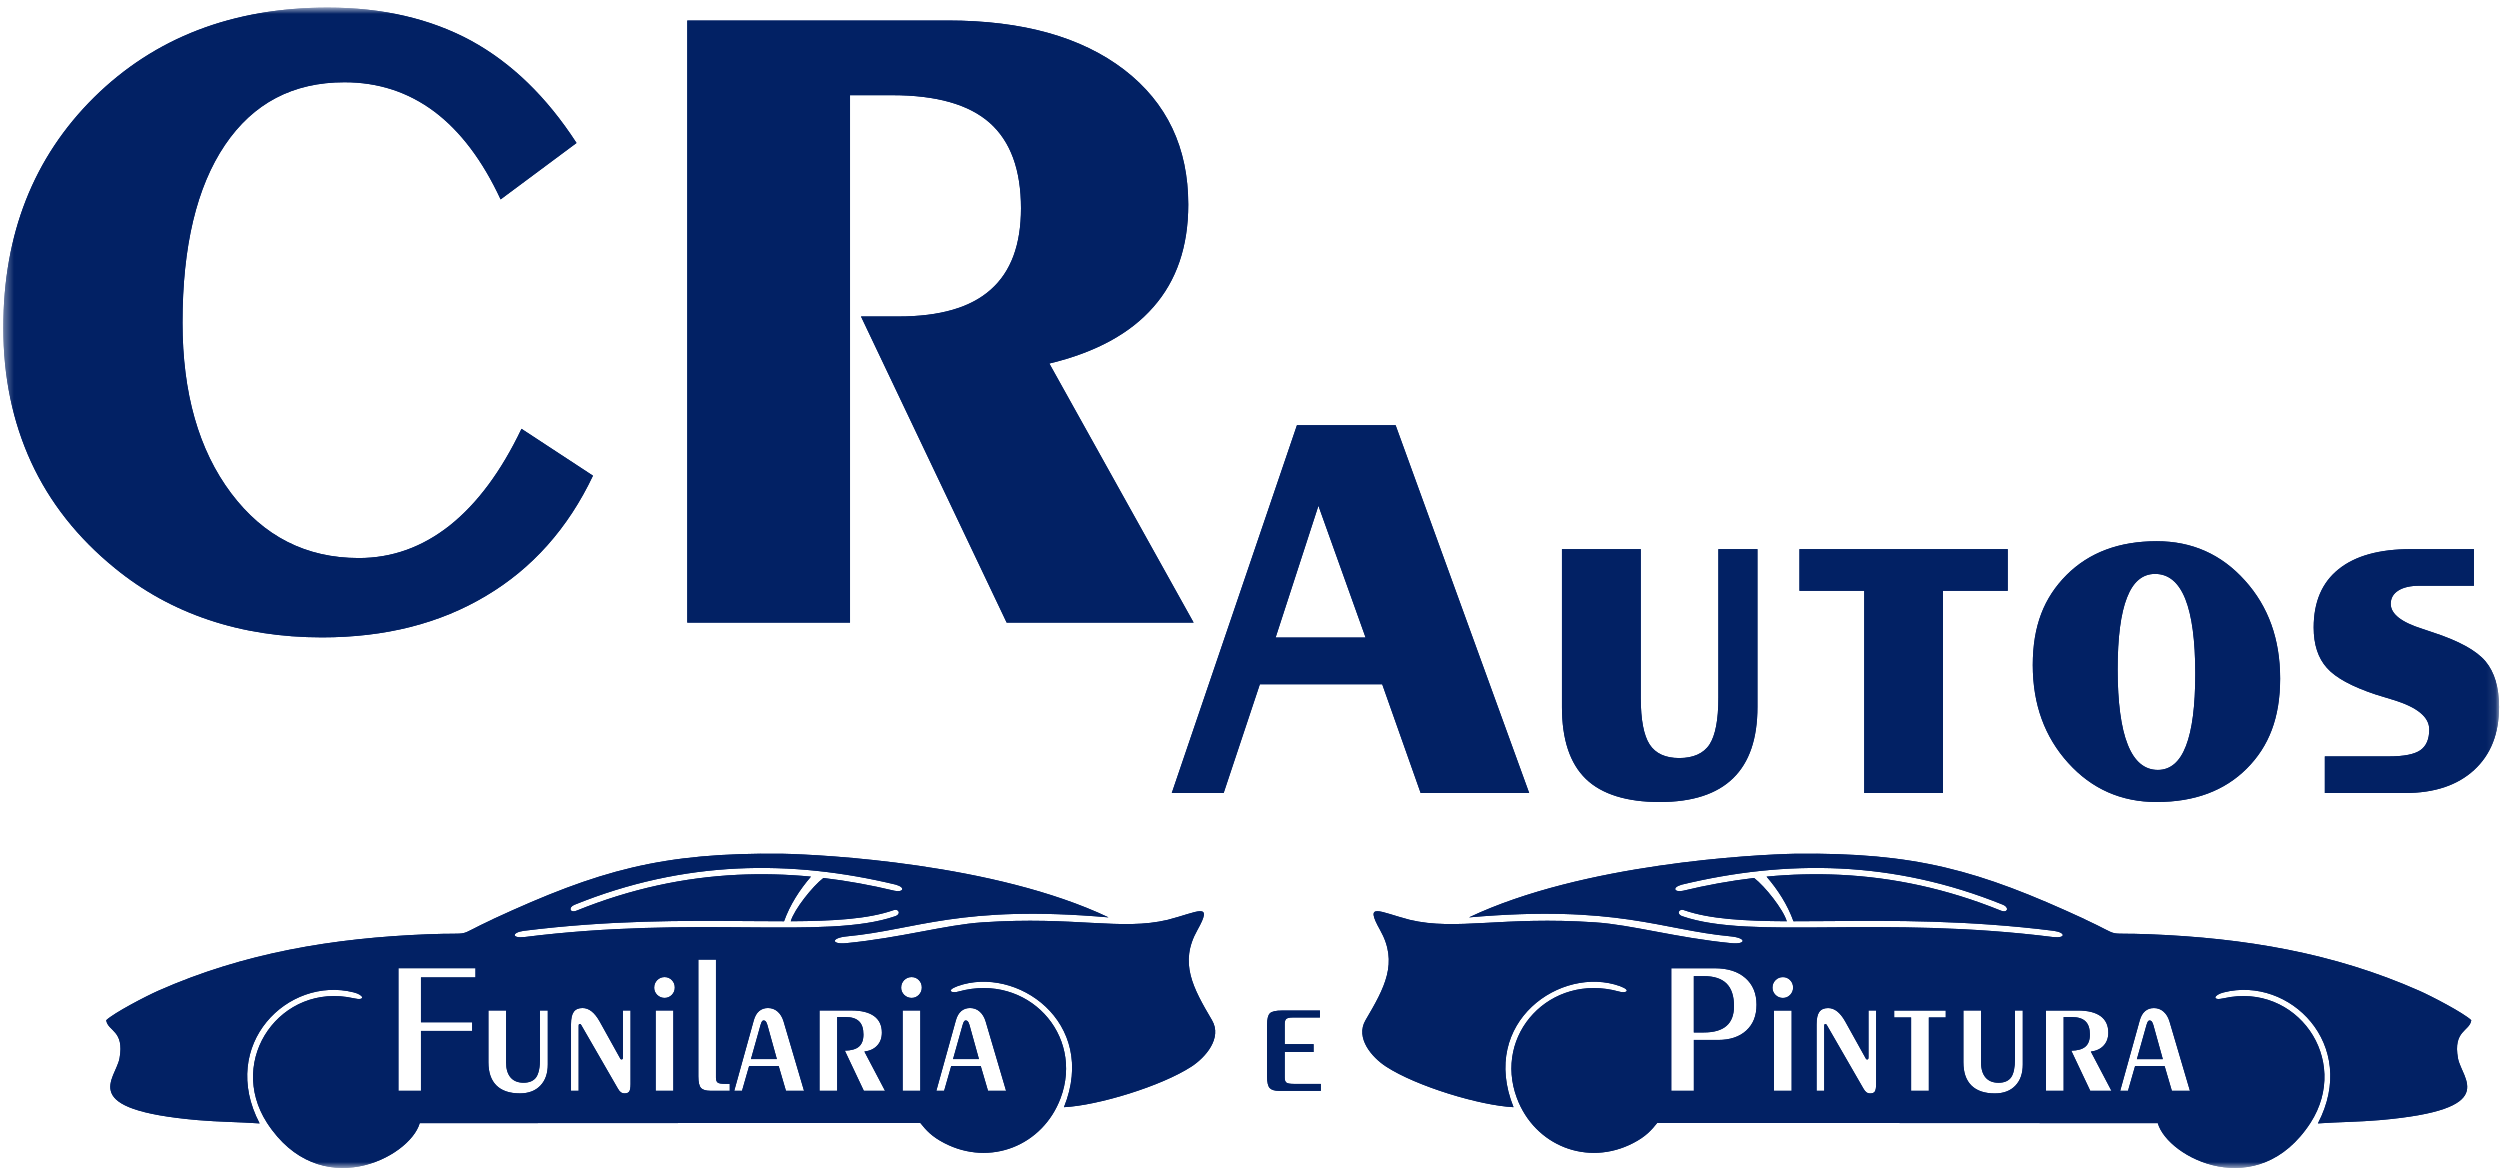
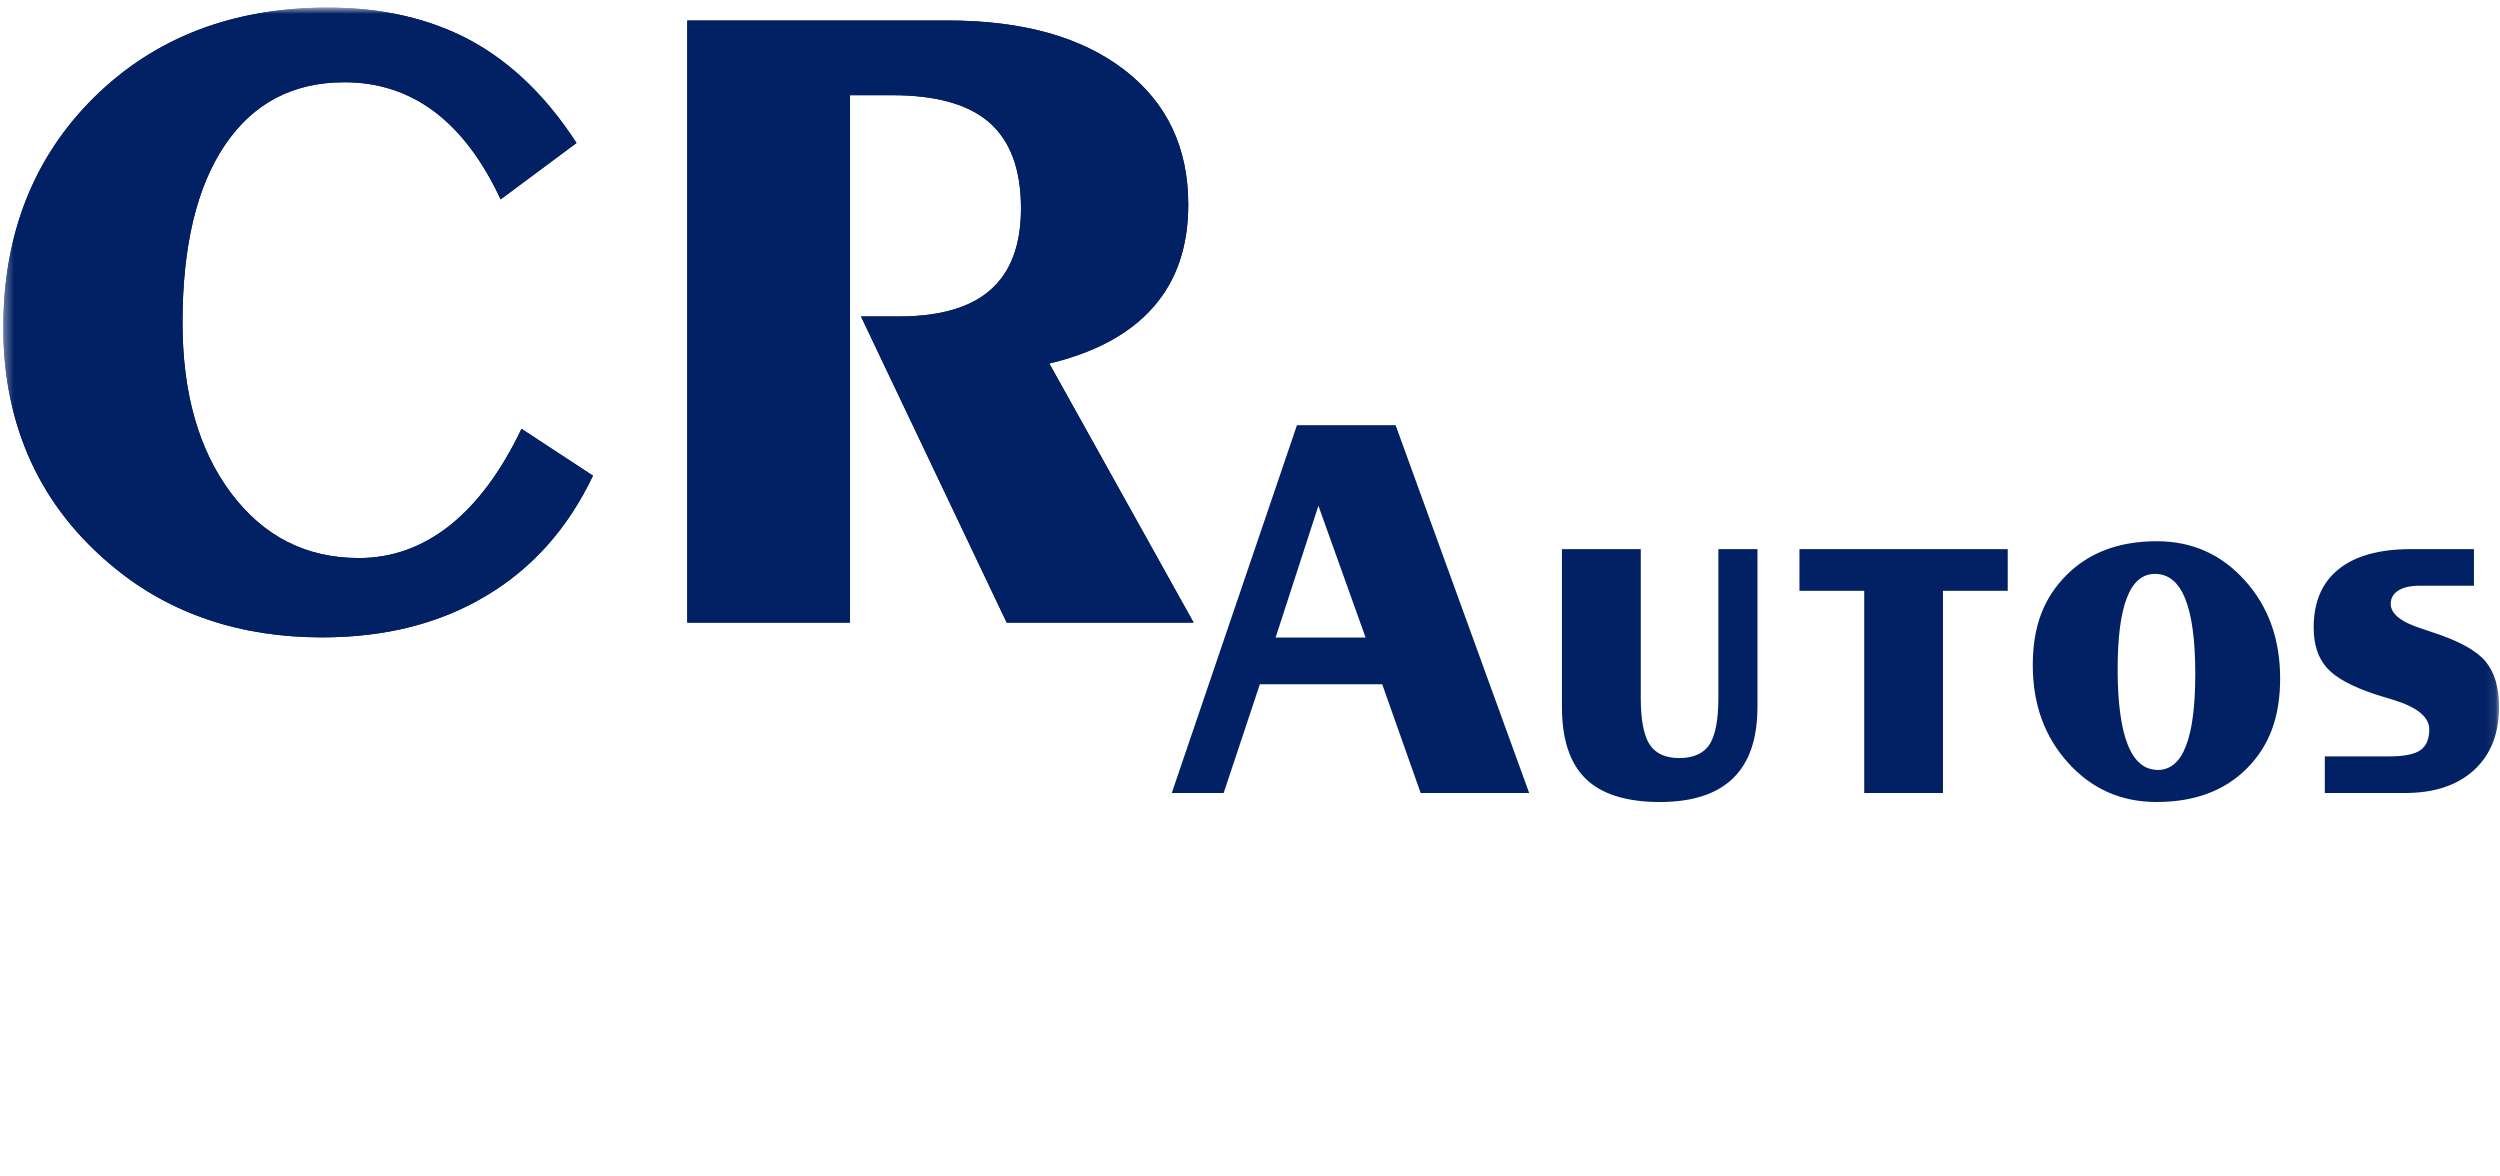
<svg xmlns="http://www.w3.org/2000/svg" width="270" height="127" viewBox="0 0 270 127" fill="none">
  <g clip-path="url(#clip0_246_90)">
    <mask id="mask0_246_90" style="mask-type:luminance" maskUnits="userSpaceOnUse" x="0" y="0" width="270" height="127">
      <path d="M269.898 0.82H0.356V126.133H269.898V0.82Z" fill="white" />
    </mask>
    <g mask="url(#mask0_246_90)">
-       <path fill-rule="evenodd" clip-rule="evenodd" d="M43.031 117.805V104.568H51.352V105.561H45.464V110.405H50.992V111.338H45.464V117.805H43.031ZM54.659 114.748C54.659 115.448 54.819 115.984 55.145 116.367C55.469 116.745 55.941 116.932 56.55 116.932C57.159 116.932 57.638 116.734 57.91 116.336C58.181 115.943 58.318 115.284 58.318 114.361V109.128H59.161V114.961C59.161 115.931 58.894 116.693 58.359 117.251C57.82 117.809 57.085 118.086 56.148 118.086C55.038 118.086 54.191 117.801 53.615 117.232C53.039 116.662 52.749 115.827 52.749 114.725V109.128H54.659V114.748ZM62.494 117.805H61.669V110.608C61.669 109.993 61.769 109.551 61.966 109.277C62.167 109.003 62.483 108.865 62.914 108.865C63.259 108.865 63.586 108.985 63.891 109.224C64.199 109.465 64.489 109.828 64.764 110.319L67.008 114.358C67.008 114.358 67.026 114.384 67.052 114.399C67.074 114.414 67.1 114.418 67.126 114.418C67.178 114.418 67.216 114.399 67.242 114.365C67.264 114.336 67.275 114.268 67.275 114.171V109.128H68.1V117.071C68.1 117.472 68.052 117.742 67.959 117.881C67.862 118.019 67.702 118.086 67.472 118.086C67.309 118.086 67.167 118.045 67.052 117.966C66.937 117.881 66.829 117.745 66.725 117.558L62.776 110.709C62.75 110.66 62.724 110.63 62.706 110.615C62.691 110.597 62.665 110.593 62.639 110.593C62.579 110.593 62.542 110.608 62.523 110.633C62.501 110.66 62.494 110.724 62.494 110.828V117.809V117.805ZM70.652 106.65C70.652 106.339 70.764 106.073 70.979 105.852C71.198 105.632 71.469 105.523 71.778 105.523C72.086 105.523 72.343 105.632 72.554 105.849C72.773 106.066 72.877 106.336 72.877 106.654C72.877 106.972 72.77 107.224 72.558 107.445C72.343 107.666 72.082 107.775 71.774 107.775C71.466 107.775 71.195 107.663 70.975 107.445C70.756 107.224 70.648 106.961 70.648 106.654L70.652 106.65ZM70.812 109.131H72.721V117.805H70.812V109.131ZM75.415 103.638H77.324V116.374C77.324 116.636 77.384 116.816 77.503 116.913C77.618 117.007 77.896 117.056 78.331 117.056H78.814V117.805H76.722C76.24 117.805 75.901 117.704 75.708 117.498C75.519 117.295 75.422 116.876 75.422 116.246V103.638H75.415ZM80.906 115.13L80.14 117.805H79.297L81.407 110.203C81.526 109.768 81.716 109.434 81.976 109.206C82.236 108.981 82.559 108.865 82.938 108.865C83.335 108.865 83.684 108.992 83.978 109.247C84.272 109.502 84.491 109.858 84.628 110.322L86.835 117.805H84.881L84.097 115.13H80.906ZM81.103 114.381H83.9L82.878 110.698C82.815 110.495 82.752 110.36 82.693 110.3C82.633 110.237 82.559 110.206 82.466 110.206C82.403 110.206 82.347 110.24 82.295 110.311C82.247 110.378 82.191 110.514 82.135 110.709L81.103 114.381ZM90.416 117.805H88.507V109.131H91.957C93.031 109.131 93.845 109.333 94.406 109.742C94.963 110.15 95.242 110.746 95.242 111.521C95.242 112.087 95.075 112.556 94.741 112.916C94.406 113.279 93.942 113.496 93.355 113.567L95.584 117.805H93.292L91.241 113.47C91.936 113.455 92.445 113.312 92.764 113.035C93.087 112.758 93.251 112.324 93.251 111.728C93.251 111.083 93.095 110.608 92.775 110.3C92.455 109.993 91.969 109.839 91.3 109.839H90.416V117.805ZM97.326 106.65C97.326 106.339 97.438 106.073 97.653 105.852C97.876 105.632 98.144 105.523 98.456 105.523C98.768 105.523 99.021 105.632 99.232 105.849C99.452 106.066 99.555 106.336 99.555 106.654C99.555 106.972 99.447 107.224 99.236 107.445C99.021 107.666 98.761 107.775 98.452 107.775C98.144 107.775 97.872 107.663 97.65 107.445C97.43 107.224 97.323 106.961 97.323 106.654L97.326 106.65ZM97.486 109.131H99.396V117.805H97.486V109.131ZM102.732 115.13L101.967 117.805H101.123L103.233 110.203C103.352 109.768 103.542 109.434 103.802 109.206C104.062 108.981 104.385 108.865 104.764 108.865C105.161 108.865 105.511 108.992 105.8 109.247C106.094 109.502 106.313 109.858 106.451 110.322L108.657 117.805H106.703L105.919 115.13H102.728H102.732ZM102.929 114.381H105.726L104.704 110.698C104.641 110.495 104.578 110.36 104.518 110.3C104.459 110.237 104.385 110.206 104.292 110.206C104.228 110.206 104.173 110.24 104.121 110.311C104.069 110.378 104.017 110.514 103.961 110.709L102.929 114.381ZM182.932 111.503H184.014C185.106 111.503 185.923 111.266 186.461 110.794C187 110.326 187.271 109.611 187.271 108.663C187.271 107.572 187.004 106.759 186.469 106.223C185.93 105.691 185.113 105.422 184.014 105.422H182.932V111.503ZM180.499 117.809V104.571H185.198C186.599 104.571 187.702 104.923 188.501 105.624C189.3 106.325 189.705 107.287 189.705 108.502C189.705 109.716 189.337 110.619 188.597 111.301C187.859 111.975 186.845 112.316 185.548 112.316H182.936V117.809H180.499ZM191.428 106.654C191.428 106.343 191.54 106.077 191.756 105.856C191.975 105.635 192.246 105.527 192.554 105.527C192.862 105.527 193.115 105.635 193.331 105.852C193.55 106.07 193.654 106.339 193.654 106.658C193.654 106.977 193.546 107.227 193.335 107.449C193.119 107.67 192.859 107.779 192.55 107.779C192.242 107.779 191.971 107.666 191.752 107.449C191.533 107.227 191.425 106.965 191.425 106.658L191.428 106.654ZM191.588 109.135H193.498V117.809H191.588V109.135ZM197.016 117.809H196.191V110.611C196.191 109.996 196.292 109.555 196.489 109.281C196.689 109.007 197.005 108.869 197.436 108.869C197.781 108.869 198.109 108.989 198.413 109.228C198.721 109.468 199.011 109.832 199.286 110.322L201.53 114.361C201.53 114.361 201.548 114.388 201.575 114.403C201.597 114.418 201.622 114.422 201.649 114.422C201.701 114.422 201.738 114.403 201.764 114.37C201.786 114.339 201.797 114.272 201.797 114.175V109.131H202.622V117.074C202.622 117.476 202.574 117.745 202.481 117.884C202.385 118.022 202.225 118.09 201.994 118.09C201.831 118.09 201.689 118.049 201.575 117.97C201.459 117.884 201.351 117.749 201.247 117.561L197.299 110.712C197.272 110.664 197.247 110.633 197.228 110.619C197.209 110.6 197.187 110.597 197.161 110.597C197.102 110.597 197.064 110.611 197.046 110.637C197.027 110.664 197.016 110.727 197.016 110.832V117.813V117.809ZM206.4 117.809V109.884H204.572V109.135H210.142V109.884H208.314V117.809H206.4ZM213.956 114.752C213.956 115.452 214.117 115.988 214.443 116.37C214.766 116.749 215.239 116.936 215.847 116.936C216.457 116.936 216.936 116.738 217.207 116.34C217.478 115.947 217.616 115.287 217.616 114.365V109.131H218.459V114.965C218.459 115.935 218.192 116.696 217.657 117.255C217.119 117.813 216.383 118.09 215.446 118.09C214.335 118.09 213.492 117.805 212.913 117.235C212.337 116.666 212.047 115.83 212.047 114.729V109.131H213.956V114.752ZM222.876 117.809H220.967V109.135H224.419C225.492 109.135 226.306 109.338 226.867 109.745C227.424 110.154 227.699 110.75 227.699 111.525C227.699 112.091 227.531 112.559 227.197 112.919C226.863 113.283 226.398 113.5 225.812 113.571L228.04 117.809H225.748L223.697 113.473C224.392 113.459 224.901 113.316 225.22 113.039C225.544 112.762 225.707 112.328 225.707 111.731C225.707 111.087 225.552 110.611 225.232 110.304C224.913 109.996 224.426 109.843 223.757 109.843H222.873V117.809H222.876ZM230.589 115.134L229.824 117.809H228.98L231.091 110.206C231.21 109.772 231.399 109.438 231.659 109.21C231.919 108.985 232.242 108.869 232.621 108.869C233.018 108.869 233.368 108.996 233.658 109.251C233.951 109.506 234.171 109.862 234.308 110.326L236.515 117.809H234.561L233.776 115.134H230.586H230.589ZM230.786 114.384H233.583L232.562 110.701C232.498 110.499 232.435 110.364 232.376 110.304C232.316 110.24 232.242 110.21 232.15 110.21C232.087 110.21 232.031 110.244 231.979 110.315C231.93 110.383 231.874 110.517 231.818 110.712L230.786 114.384ZM56.553 100.529C65.856 99.362 73.97 99.422 80.683 99.475C82.076 99.487 83.406 99.498 84.676 99.494C85.319 97.707 86.348 96.107 87.582 94.675C84.948 94.424 82.299 94.353 79.639 94.48C73.929 94.757 68.148 95.969 62.282 98.347C61.532 98.647 61.361 97.995 62.033 97.718C67.974 95.309 73.825 94.084 79.609 93.802C85.39 93.522 91.1 94.18 96.754 95.541C97.861 95.864 97.519 96.399 96.609 96.204C94.064 95.593 91.501 95.125 88.93 94.822C87.738 95.736 85.784 98.216 85.401 99.494C89.985 99.471 93.707 99.261 96.461 98.31C97.059 98.07 97.367 98.718 96.676 98.954C92.928 100.251 87.533 100.206 80.683 100.153C73.999 100.101 65.915 100.037 56.639 101.202C55.224 101.356 55.272 100.708 56.557 100.529H56.553ZM221.817 100.529C212.516 99.362 204.402 99.422 197.689 99.475C196.296 99.487 194.966 99.498 193.694 99.494C193.052 97.707 192.023 96.107 190.789 94.675C193.424 94.424 196.072 94.353 198.732 94.48C204.442 94.757 210.223 95.969 216.089 98.347C216.839 98.647 217.011 97.995 216.338 97.718C210.398 95.309 204.547 94.084 198.762 93.802C192.981 93.522 187.271 94.18 181.617 95.541C180.51 95.864 180.852 96.399 181.762 96.204C184.307 95.593 186.87 95.125 189.441 94.822C190.634 95.736 192.588 98.216 192.97 99.494C188.386 99.471 184.664 99.261 181.911 98.31C181.313 98.07 181.004 98.718 181.695 98.954C185.443 100.251 190.834 100.206 197.685 100.153C204.368 100.101 212.453 100.037 221.729 101.202C223.144 101.356 223.096 100.708 221.81 100.529H221.817ZM136.843 110.698C136.843 110.053 136.947 109.629 137.152 109.434C137.356 109.236 137.791 109.139 138.448 109.139H142.554V109.888H139.615C139.269 109.888 139.039 109.94 138.92 110.038C138.805 110.135 138.749 110.319 138.749 110.581V112.766H141.866V113.616H138.749V116.381C138.749 116.644 138.808 116.823 138.927 116.917C139.046 117.015 139.317 117.063 139.752 117.063H142.65V117.813H138.143C137.661 117.813 137.322 117.711 137.129 117.505C136.94 117.304 136.843 116.884 136.843 116.254V110.698ZM225.106 99.261C229.556 101.319 226.855 100.69 232.161 100.899C242.395 101.307 251.999 102.893 261.275 106.999C262.62 107.595 266.045 109.378 266.9 110.184C266.722 111.398 264.912 111.263 265.462 114.298C265.871 116.561 270.184 119.825 257 120.972C254.77 121.166 252.56 121.173 250.335 121.327C254.792 112.8 247.273 105.373 240.17 107.175C239.063 107.445 238.844 108.123 240.181 107.812C248.009 106.051 253.949 114.392 249.536 121.26C243.856 130.009 234.129 125.06 233.041 121.301L178.98 121.275C178.347 122.069 177.732 122.755 176.39 123.448C171.449 126.015 165.757 123.736 163.83 118.603C161.251 111.735 167.407 105.043 174.83 107.082C175.509 107.306 176.319 107.01 174.953 106.5C168.622 104.23 159.743 110.342 163.462 119.574C159.817 119.397 152.956 117.311 149.701 115.193C148.182 114.208 146.347 112.106 147.476 110.184C149.534 106.688 151.046 103.982 149.055 100.446C147.312 97.347 148.943 98.482 152.254 99.341C157.284 100.54 162.217 98.939 172.278 99.614C176.279 99.883 181.045 101.285 186.989 101.862C188.579 102.019 188.687 101.3 186.892 101.124C179.417 100.424 174.641 97.68 158.659 99.075C170.933 93.255 189.46 92.296 193.896 92.203C206.887 92.06 213.674 93.971 225.11 99.254L225.106 99.261ZM53.266 99.261C48.819 101.319 51.516 100.69 46.211 100.899C35.976 101.307 26.372 102.893 17.096 106.999C15.751 107.595 12.326 109.378 11.471 110.184C11.649 111.398 13.459 111.263 12.909 114.298C12.5 116.561 8.187 119.825 21.372 120.972C23.601 121.166 25.811 121.173 28.037 121.327C23.578 112.8 31.098 105.373 38.201 107.175C39.308 107.445 39.527 108.123 38.19 107.812C30.362 106.051 24.422 114.392 28.835 121.26C34.516 130.009 44.242 125.06 45.33 121.301L99.392 121.275C100.024 122.069 100.64 122.755 101.981 123.448C106.922 126.015 112.614 123.736 114.541 118.603C117.12 111.735 110.965 105.043 103.542 107.082C102.862 107.306 102.052 107.01 103.419 106.5C109.749 104.23 118.628 110.342 114.909 119.574C118.554 119.397 125.416 117.311 128.67 115.193C130.19 114.208 132.025 112.106 130.895 110.184C128.838 106.688 127.326 103.982 129.316 100.446C131.059 97.347 129.428 98.482 126.118 99.341C121.087 100.54 116.154 98.939 106.094 99.614C102.093 99.883 97.326 101.285 91.382 101.862C89.792 102.019 89.684 101.3 91.479 101.124C98.954 100.424 103.731 97.68 119.717 99.075C107.443 93.255 88.915 92.296 84.48 92.203C71.488 92.06 64.701 93.971 53.266 99.254V99.261Z" fill="#022164" />
-       <path fill-rule="evenodd" clip-rule="evenodd" d="M43.031 117.805V104.568H51.352V105.561H45.464V110.405H50.992V111.338H45.464V117.805H43.031ZM54.659 114.748C54.659 115.448 54.819 115.984 55.145 116.367C55.469 116.745 55.941 116.932 56.55 116.932C57.159 116.932 57.638 116.734 57.91 116.336C58.181 115.943 58.318 115.284 58.318 114.361V109.128H59.161V114.961C59.161 115.931 58.894 116.693 58.359 117.251C57.82 117.809 57.085 118.086 56.148 118.086C55.038 118.086 54.191 117.801 53.615 117.232C53.039 116.662 52.749 115.827 52.749 114.725V109.128H54.659V114.748ZM62.494 117.805H61.669V110.608C61.669 109.993 61.769 109.551 61.966 109.277C62.167 109.003 62.483 108.865 62.914 108.865C63.259 108.865 63.586 108.985 63.891 109.224C64.199 109.465 64.489 109.828 64.764 110.319L67.008 114.358C67.008 114.358 67.026 114.384 67.052 114.399C67.074 114.414 67.1 114.418 67.126 114.418C67.178 114.418 67.216 114.399 67.242 114.365C67.264 114.336 67.275 114.268 67.275 114.171V109.128H68.1V117.071C68.1 117.472 68.052 117.742 67.959 117.881C67.862 118.019 67.702 118.086 67.472 118.086C67.309 118.086 67.167 118.045 67.052 117.966C66.937 117.881 66.829 117.745 66.725 117.558L62.776 110.709C62.75 110.66 62.724 110.63 62.706 110.615C62.691 110.597 62.665 110.593 62.639 110.593C62.579 110.593 62.542 110.608 62.523 110.633C62.501 110.66 62.494 110.724 62.494 110.828V117.809V117.805ZM70.652 106.65C70.652 106.339 70.764 106.073 70.979 105.852C71.198 105.632 71.469 105.523 71.778 105.523C72.086 105.523 72.343 105.632 72.554 105.849C72.773 106.066 72.877 106.336 72.877 106.654C72.877 106.972 72.77 107.224 72.558 107.445C72.343 107.666 72.082 107.775 71.774 107.775C71.466 107.775 71.195 107.663 70.975 107.445C70.756 107.224 70.648 106.961 70.648 106.654L70.652 106.65ZM70.812 109.131H72.721V117.805H70.812V109.131ZM75.415 103.638H77.324V116.374C77.324 116.636 77.384 116.816 77.503 116.913C77.618 117.007 77.896 117.056 78.331 117.056H78.814V117.805H76.722C76.24 117.805 75.901 117.704 75.708 117.498C75.519 117.295 75.422 116.876 75.422 116.246V103.638H75.415ZM80.906 115.13L80.14 117.805H79.297L81.407 110.203C81.526 109.768 81.716 109.434 81.976 109.206C82.236 108.981 82.559 108.865 82.938 108.865C83.335 108.865 83.684 108.992 83.978 109.247C84.272 109.502 84.491 109.858 84.628 110.322L86.835 117.805H84.881L84.097 115.13H80.906ZM81.103 114.381H83.9L82.878 110.698C82.815 110.495 82.752 110.36 82.693 110.3C82.633 110.237 82.559 110.206 82.466 110.206C82.403 110.206 82.347 110.24 82.295 110.311C82.247 110.378 82.191 110.514 82.135 110.709L81.103 114.381ZM90.416 117.805H88.507V109.131H91.957C93.031 109.131 93.845 109.333 94.406 109.742C94.963 110.15 95.242 110.746 95.242 111.521C95.242 112.087 95.075 112.556 94.741 112.916C94.406 113.279 93.942 113.496 93.355 113.567L95.584 117.805H93.292L91.241 113.47C91.936 113.455 92.445 113.312 92.764 113.035C93.087 112.758 93.251 112.324 93.251 111.728C93.251 111.083 93.095 110.608 92.775 110.3C92.455 109.993 91.969 109.839 91.3 109.839H90.416V117.805ZM97.326 106.65C97.326 106.339 97.438 106.073 97.653 105.852C97.876 105.632 98.144 105.523 98.456 105.523C98.768 105.523 99.021 105.632 99.232 105.849C99.452 106.066 99.555 106.336 99.555 106.654C99.555 106.972 99.447 107.224 99.236 107.445C99.021 107.666 98.761 107.775 98.452 107.775C98.144 107.775 97.872 107.663 97.65 107.445C97.43 107.224 97.323 106.961 97.323 106.654L97.326 106.65ZM97.486 109.131H99.396V117.805H97.486V109.131ZM102.732 115.13L101.967 117.805H101.123L103.233 110.203C103.352 109.768 103.542 109.434 103.802 109.206C104.062 108.981 104.385 108.865 104.764 108.865C105.161 108.865 105.511 108.992 105.8 109.247C106.094 109.502 106.313 109.858 106.451 110.322L108.657 117.805H106.703L105.919 115.13H102.728H102.732ZM102.929 114.381H105.726L104.704 110.698C104.641 110.495 104.578 110.36 104.518 110.3C104.459 110.237 104.385 110.206 104.292 110.206C104.228 110.206 104.173 110.24 104.121 110.311C104.069 110.378 104.017 110.514 103.961 110.709L102.929 114.381ZM182.932 111.503H184.014C185.106 111.503 185.923 111.266 186.461 110.794C187 110.326 187.271 109.611 187.271 108.663C187.271 107.572 187.004 106.759 186.469 106.223C185.93 105.691 185.113 105.422 184.014 105.422H182.932V111.503ZM180.499 117.809V104.571H185.198C186.599 104.571 187.702 104.923 188.501 105.624C189.3 106.325 189.705 107.287 189.705 108.502C189.705 109.716 189.337 110.619 188.597 111.301C187.859 111.975 186.845 112.316 185.548 112.316H182.936V117.809H180.499ZM191.428 106.654C191.428 106.343 191.54 106.077 191.756 105.856C191.975 105.635 192.246 105.527 192.554 105.527C192.862 105.527 193.115 105.635 193.331 105.852C193.55 106.07 193.654 106.339 193.654 106.658C193.654 106.977 193.546 107.227 193.335 107.449C193.119 107.67 192.859 107.779 192.55 107.779C192.242 107.779 191.971 107.666 191.752 107.449C191.533 107.227 191.425 106.965 191.425 106.658L191.428 106.654ZM191.588 109.135H193.498V117.809H191.588V109.135ZM197.016 117.809H196.191V110.611C196.191 109.996 196.292 109.555 196.489 109.281C196.689 109.007 197.005 108.869 197.436 108.869C197.781 108.869 198.109 108.989 198.413 109.228C198.721 109.468 199.011 109.832 199.286 110.322L201.53 114.361C201.53 114.361 201.548 114.388 201.575 114.403C201.597 114.418 201.622 114.422 201.649 114.422C201.701 114.422 201.738 114.403 201.764 114.37C201.786 114.339 201.797 114.272 201.797 114.175V109.131H202.622V117.074C202.622 117.476 202.574 117.745 202.481 117.884C202.385 118.022 202.225 118.09 201.994 118.09C201.831 118.09 201.689 118.049 201.575 117.97C201.459 117.884 201.351 117.749 201.247 117.561L197.299 110.712C197.272 110.664 197.247 110.633 197.228 110.619C197.209 110.6 197.187 110.597 197.161 110.597C197.102 110.597 197.064 110.611 197.046 110.637C197.027 110.664 197.016 110.727 197.016 110.832V117.813V117.809ZM206.4 117.809V109.884H204.572V109.135H210.142V109.884H208.314V117.809H206.4ZM213.956 114.752C213.956 115.452 214.117 115.988 214.443 116.37C214.766 116.749 215.239 116.936 215.847 116.936C216.457 116.936 216.936 116.738 217.207 116.34C217.478 115.947 217.616 115.287 217.616 114.365V109.131H218.459V114.965C218.459 115.935 218.192 116.696 217.657 117.255C217.119 117.813 216.383 118.09 215.446 118.09C214.335 118.09 213.492 117.805 212.913 117.235C212.337 116.666 212.047 115.83 212.047 114.729V109.131H213.956V114.752ZM222.876 117.809H220.967V109.135H224.419C225.492 109.135 226.306 109.338 226.867 109.745C227.424 110.154 227.699 110.75 227.699 111.525C227.699 112.091 227.531 112.559 227.197 112.919C226.863 113.283 226.398 113.5 225.812 113.571L228.04 117.809H225.748L223.697 113.473C224.392 113.459 224.901 113.316 225.22 113.039C225.544 112.762 225.707 112.328 225.707 111.731C225.707 111.087 225.552 110.611 225.232 110.304C224.913 109.996 224.426 109.843 223.757 109.843H222.873V117.809H222.876ZM230.589 115.134L229.824 117.809H228.98L231.091 110.206C231.21 109.772 231.399 109.438 231.659 109.21C231.919 108.985 232.242 108.869 232.621 108.869C233.018 108.869 233.368 108.996 233.658 109.251C233.951 109.506 234.171 109.862 234.308 110.326L236.515 117.809H234.561L233.776 115.134H230.586H230.589ZM230.786 114.384H233.583L232.562 110.701C232.498 110.499 232.435 110.364 232.376 110.304C232.316 110.24 232.242 110.21 232.15 110.21C232.087 110.21 232.031 110.244 231.979 110.315C231.93 110.383 231.874 110.517 231.818 110.712L230.786 114.384ZM56.553 100.529C65.856 99.362 73.97 99.422 80.683 99.475C82.076 99.487 83.406 99.498 84.676 99.494C85.319 97.707 86.348 96.107 87.582 94.675C84.948 94.424 82.299 94.353 79.639 94.48C73.929 94.757 68.148 95.969 62.282 98.347C61.532 98.647 61.361 97.995 62.033 97.718C67.974 95.309 73.825 94.084 79.609 93.802C85.39 93.522 91.1 94.18 96.754 95.541C97.861 95.864 97.519 96.399 96.609 96.204C94.064 95.593 91.501 95.125 88.93 94.822C87.738 95.736 85.784 98.216 85.401 99.494C89.985 99.471 93.707 99.261 96.461 98.31C97.059 98.07 97.367 98.718 96.676 98.954C92.928 100.251 87.533 100.206 80.683 100.153C73.999 100.101 65.915 100.037 56.639 101.202C55.224 101.356 55.272 100.708 56.557 100.529H56.553ZM221.817 100.529C212.516 99.362 204.402 99.422 197.689 99.475C196.296 99.487 194.966 99.498 193.694 99.494C193.052 97.707 192.023 96.107 190.789 94.675C193.424 94.424 196.072 94.353 198.732 94.48C204.442 94.757 210.223 95.969 216.089 98.347C216.839 98.647 217.011 97.995 216.338 97.718C210.398 95.309 204.547 94.084 198.762 93.802C192.981 93.522 187.271 94.18 181.617 95.541C180.51 95.864 180.852 96.399 181.762 96.204C184.307 95.593 186.87 95.125 189.441 94.822C190.634 95.736 192.588 98.216 192.97 99.494C188.386 99.471 184.664 99.261 181.911 98.31C181.313 98.07 181.004 98.718 181.695 98.954C185.443 100.251 190.834 100.206 197.685 100.153C204.368 100.101 212.453 100.037 221.729 101.202C223.144 101.356 223.096 100.708 221.81 100.529H221.817ZM136.843 110.698C136.843 110.053 136.947 109.629 137.152 109.434C137.356 109.236 137.791 109.139 138.448 109.139H142.554V109.888H139.615C139.269 109.888 139.039 109.94 138.92 110.038C138.805 110.135 138.749 110.319 138.749 110.581V112.766H141.866V113.616H138.749V116.381C138.749 116.644 138.808 116.823 138.927 116.917C139.046 117.015 139.317 117.063 139.752 117.063H142.65V117.813H138.143C137.661 117.813 137.322 117.711 137.129 117.505C136.94 117.304 136.843 116.884 136.843 116.254V110.698ZM225.106 99.261C229.556 101.319 226.855 100.69 232.161 100.899C242.395 101.307 251.999 102.893 261.275 106.999C262.62 107.595 266.045 109.378 266.9 110.184C266.722 111.398 264.912 111.263 265.462 114.298C265.871 116.561 270.184 119.825 257 120.972C254.77 121.166 252.56 121.173 250.335 121.327C254.792 112.8 247.273 105.373 240.17 107.175C239.063 107.445 238.844 108.123 240.181 107.812C248.009 106.051 253.949 114.392 249.536 121.26C243.856 130.009 234.129 125.06 233.041 121.301L178.98 121.275C178.347 122.069 177.732 122.755 176.39 123.448C171.449 126.015 165.757 123.736 163.83 118.603C161.251 111.735 167.407 105.043 174.83 107.082C175.509 107.306 176.319 107.01 174.953 106.5C168.622 104.23 159.743 110.342 163.462 119.574C159.817 119.397 152.956 117.311 149.701 115.193C148.182 114.208 146.347 112.106 147.476 110.184C149.534 106.688 151.046 103.982 149.055 100.446C147.312 97.347 148.943 98.482 152.254 99.341C157.284 100.54 162.217 98.939 172.278 99.614C176.279 99.883 181.045 101.285 186.989 101.862C188.579 102.019 188.687 101.3 186.892 101.124C179.417 100.424 174.641 97.68 158.659 99.075C170.933 93.255 189.46 92.296 193.896 92.203C206.887 92.06 213.674 93.971 225.11 99.254L225.106 99.261ZM53.266 99.261C48.819 101.319 51.516 100.69 46.211 100.899C35.976 101.307 26.372 102.893 17.096 106.999C15.751 107.595 12.326 109.378 11.471 110.184C11.649 111.398 13.459 111.263 12.909 114.298C12.5 116.561 8.187 119.825 21.372 120.972C23.601 121.166 25.811 121.173 28.037 121.327C23.578 112.8 31.098 105.373 38.201 107.175C39.308 107.445 39.527 108.123 38.19 107.812C30.362 106.051 24.422 114.392 28.835 121.26C34.516 130.009 44.242 125.06 45.33 121.301L99.392 121.275C100.024 122.069 100.64 122.755 101.981 123.448C106.922 126.015 112.614 123.736 114.541 118.603C117.12 111.735 110.965 105.043 103.542 107.082C102.862 107.306 102.052 107.01 103.419 106.5C109.749 104.23 118.628 110.342 114.909 119.574C118.554 119.397 125.416 117.311 128.67 115.193C130.19 114.208 132.025 112.106 130.895 110.184C128.838 106.688 127.326 103.982 129.316 100.446C131.059 97.347 129.428 98.482 126.118 99.341C121.087 100.54 116.154 98.939 106.094 99.614C102.093 99.883 97.326 101.285 91.382 101.862C89.792 102.019 89.684 101.3 91.479 101.124C98.954 100.424 103.731 97.68 119.717 99.075C107.443 93.255 88.915 92.296 84.48 92.203C71.488 92.06 64.701 93.971 53.266 99.254V99.261Z" fill="#022164" />
      <path fill-rule="evenodd" clip-rule="evenodd" d="M74.226 67.242V2.214H102.349C110.444 2.214 116.797 3.99 121.422 7.542C126.029 11.094 128.333 15.939 128.333 22.099C128.333 26.596 127.081 30.297 124.565 33.153C122.065 36.023 118.312 38.065 113.327 39.26L128.912 67.242H108.721L92.987 34.179H97.036C101.513 34.179 104.838 33.216 107.008 31.275C109.181 29.35 110.266 26.431 110.266 22.496C110.266 18.349 109.148 15.276 106.893 13.268C104.638 11.274 101.134 10.281 96.361 10.281H91.802V67.242H74.226ZM64.04 51.374C61.342 57.051 57.49 61.382 52.486 64.353C47.5 67.34 41.593 68.835 34.78 68.835C30.37 68.835 26.287 68.205 22.535 66.943C18.768 65.68 15.395 63.806 12.396 61.349C8.38 58.077 5.371 54.263 3.361 49.898C1.359 45.533 0.356 40.703 0.356 35.393C0.356 25.269 3.629 16.985 10.164 10.514C16.713 4.058 25.124 0.82 35.408 0.82C41.315 0.82 46.467 2.016 50.858 4.387C55.235 6.778 59.039 10.461 62.264 15.441L54.068 21.533C52.11 17.318 49.707 14.148 46.895 12.039C44.064 9.929 40.839 8.884 37.202 8.884C31.64 8.884 27.346 11.139 24.285 15.673C21.242 20.188 19.711 26.577 19.711 34.843C19.711 42.46 21.457 48.601 24.961 53.266C28.468 57.931 33.056 60.269 38.751 60.269C42.34 60.269 45.613 59.093 48.574 56.751C51.535 54.394 54.12 50.925 56.323 46.312L64.04 51.374Z" fill="#022164" />
      <path fill-rule="evenodd" clip-rule="evenodd" d="M74.226 67.242V2.214H102.349C110.444 2.214 116.797 3.99 121.422 7.542C126.029 11.094 128.333 15.939 128.333 22.099C128.333 26.596 127.081 30.297 124.565 33.153C122.065 36.023 118.312 38.065 113.327 39.26L128.912 67.242H108.721L92.987 34.179H97.036C101.513 34.179 104.838 33.216 107.008 31.275C109.181 29.35 110.266 26.431 110.266 22.496C110.266 18.349 109.148 15.276 106.893 13.268C104.638 11.274 101.134 10.281 96.361 10.281H91.802V67.242H74.226ZM64.04 51.374C61.342 57.051 57.49 61.382 52.486 64.353C47.5 67.34 41.593 68.835 34.78 68.835C30.37 68.835 26.287 68.205 22.535 66.943C18.768 65.68 15.395 63.806 12.396 61.349C8.38 58.077 5.371 54.263 3.361 49.898C1.359 45.533 0.356 40.703 0.356 35.393C0.356 25.269 3.629 16.985 10.164 10.514C16.713 4.058 25.124 0.82 35.408 0.82C41.315 0.82 46.467 2.016 50.858 4.387C55.235 6.778 59.039 10.461 62.264 15.441L54.068 21.533C52.11 17.318 49.707 14.148 46.895 12.039C44.064 9.929 40.839 8.884 37.202 8.884C31.64 8.884 27.346 11.139 24.285 15.673C21.242 20.188 19.711 26.577 19.711 34.843C19.711 42.46 21.457 48.601 24.961 53.266C28.468 57.931 33.056 60.269 38.751 60.269C42.34 60.269 45.613 59.093 48.574 56.751C51.535 54.394 54.12 50.925 56.323 46.312L64.04 51.374Z" fill="#022164" />
-       <path fill-rule="evenodd" clip-rule="evenodd" d="M251.081 85.643V81.69H258.017C259.637 81.69 260.762 81.465 261.405 81.019C262.036 80.574 262.36 79.832 262.36 78.779C262.36 77.43 261.052 76.366 258.44 75.575C257.656 75.343 257.032 75.148 256.579 75.006C254.015 74.155 252.247 73.2 251.303 72.128C250.349 71.064 249.877 69.603 249.877 67.77C249.877 65.013 250.772 62.914 252.57 61.475C254.368 60.025 256.972 59.306 260.38 59.306H267.186V63.259H261.293C260.328 63.259 259.573 63.431 259.023 63.776C258.47 64.121 258.199 64.608 258.199 65.215C258.199 66.309 259.343 67.201 261.627 67.92C262.129 68.093 262.523 68.224 262.772 68.306C265.555 69.217 267.446 70.251 268.43 71.42C269.403 72.585 269.898 74.226 269.898 76.347C269.898 79.236 269.002 81.507 267.204 83.159C265.405 84.811 262.921 85.643 259.767 85.643H251.081ZM232.929 86.618C229.098 86.618 225.911 85.209 223.37 82.398C220.818 79.581 219.539 76.062 219.539 71.825C219.539 67.587 220.755 64.544 223.188 62.101C225.621 59.669 228.869 58.452 232.929 58.452C236.737 58.452 239.906 59.861 242.447 62.69C244.992 65.507 246.255 69.037 246.255 73.275C246.255 77.512 245.047 80.604 242.648 83.005C240.244 85.407 237.008 86.614 232.929 86.614V86.618ZM237.089 72.757C237.089 69.179 236.73 66.481 236.012 64.679C235.288 62.884 234.204 61.981 232.746 61.981C231.391 61.981 230.373 62.832 229.711 64.548C229.039 66.26 228.705 68.846 228.705 72.315C228.705 75.785 229.065 78.621 229.801 80.435C230.525 82.249 231.61 83.152 233.048 83.152C234.404 83.152 235.422 82.29 236.083 80.566C236.755 78.843 237.089 76.246 237.089 72.761V72.757ZM201.336 85.643V63.806H194.341V59.306H216.835V63.806H209.839V85.643H201.336ZM177.203 59.306V75.373C177.203 77.745 177.526 79.42 178.158 80.401C178.8 81.383 179.867 81.87 181.364 81.87C182.861 81.87 183.986 81.383 184.63 80.401C185.261 79.42 185.584 77.745 185.584 75.373V59.306H189.805V76.347C189.805 79.776 188.931 82.338 187.17 84.051C185.413 85.763 182.768 86.618 179.239 86.618C175.71 86.618 172.987 85.786 171.266 84.115C169.546 82.443 168.691 79.858 168.691 76.347V59.306H177.203ZM126.552 85.643L140.071 45.922H150.726L165.151 85.643H153.431L149.281 73.904H136.063L132.155 85.643H126.552ZM147.486 68.857L142.389 54.622L137.764 68.857H147.486Z" fill="#022164" />
      <path fill-rule="evenodd" clip-rule="evenodd" d="M251.081 85.643V81.69H258.017C259.637 81.69 260.762 81.465 261.405 81.019C262.036 80.574 262.36 79.832 262.36 78.779C262.36 77.43 261.052 76.366 258.44 75.575C257.656 75.343 257.032 75.148 256.579 75.006C254.015 74.155 252.247 73.2 251.303 72.128C250.349 71.064 249.877 69.603 249.877 67.77C249.877 65.013 250.772 62.914 252.57 61.475C254.368 60.025 256.972 59.306 260.38 59.306H267.186V63.259H261.293C260.328 63.259 259.573 63.431 259.023 63.776C258.47 64.121 258.199 64.608 258.199 65.215C258.199 66.309 259.343 67.201 261.627 67.92C262.129 68.093 262.523 68.224 262.772 68.306C265.555 69.217 267.446 70.251 268.43 71.42C269.403 72.585 269.898 74.226 269.898 76.347C269.898 79.236 269.002 81.507 267.204 83.159C265.405 84.811 262.921 85.643 259.767 85.643H251.081ZM232.929 86.618C229.098 86.618 225.911 85.209 223.37 82.398C220.818 79.581 219.539 76.062 219.539 71.825C219.539 67.587 220.755 64.544 223.188 62.101C225.621 59.669 228.869 58.452 232.929 58.452C236.737 58.452 239.906 59.861 242.447 62.69C244.992 65.507 246.255 69.037 246.255 73.275C246.255 77.512 245.047 80.604 242.648 83.005C240.244 85.407 237.008 86.614 232.929 86.614V86.618ZM237.089 72.757C237.089 69.179 236.73 66.481 236.012 64.679C235.288 62.884 234.204 61.981 232.746 61.981C231.391 61.981 230.373 62.832 229.711 64.548C229.039 66.26 228.705 68.846 228.705 72.315C228.705 75.785 229.065 78.621 229.801 80.435C230.525 82.249 231.61 83.152 233.048 83.152C234.404 83.152 235.422 82.29 236.083 80.566C236.755 78.843 237.089 76.246 237.089 72.761V72.757ZM201.336 85.643V63.806H194.341V59.306H216.835V63.806H209.839V85.643H201.336ZM177.203 59.306V75.373C177.203 77.745 177.526 79.42 178.158 80.401C178.8 81.383 179.867 81.87 181.364 81.87C182.861 81.87 183.986 81.383 184.63 80.401C185.261 79.42 185.584 77.745 185.584 75.373V59.306H189.805V76.347C189.805 79.776 188.931 82.338 187.17 84.051C185.413 85.763 182.768 86.618 179.239 86.618C175.71 86.618 172.987 85.786 171.266 84.115C169.546 82.443 168.691 79.858 168.691 76.347V59.306H177.203ZM126.552 85.643L140.071 45.922H150.726L165.151 85.643H153.431L149.281 73.904H136.063L132.155 85.643H126.552ZM147.486 68.857L142.389 54.622L137.764 68.857H147.486Z" fill="#022164" />
    </g>
  </g>
  <defs>
    <clipPath id="clip0_246_90">
      <rect width="270" height="127" fill="white" />
    </clipPath>
  </defs>
</svg>